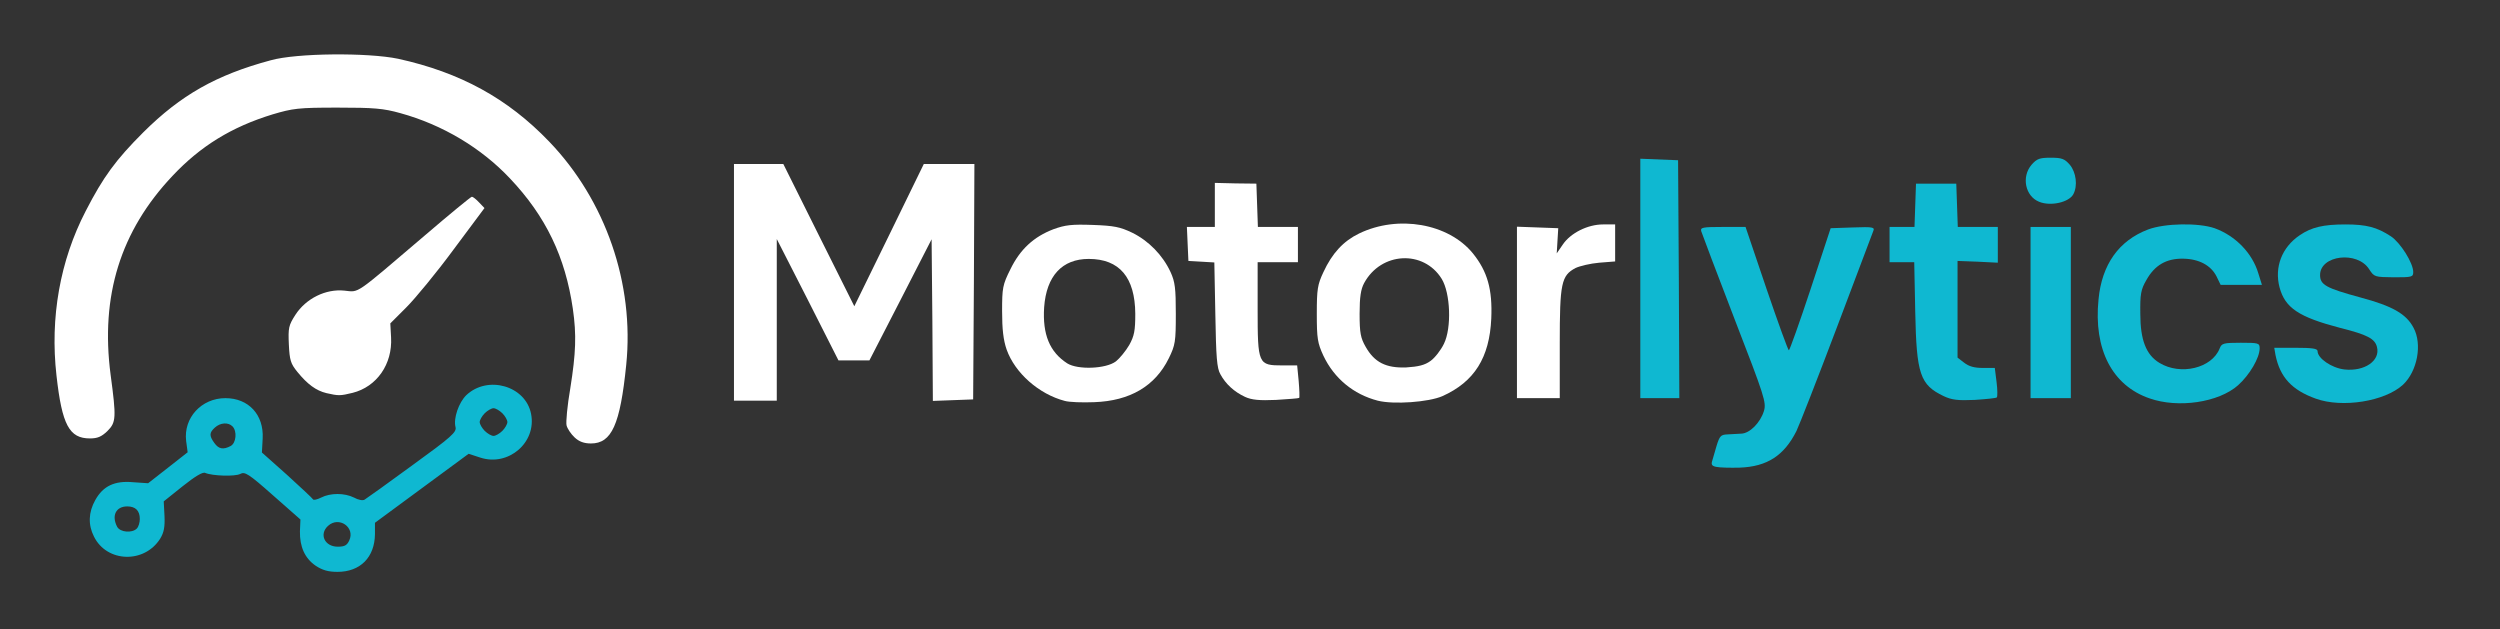
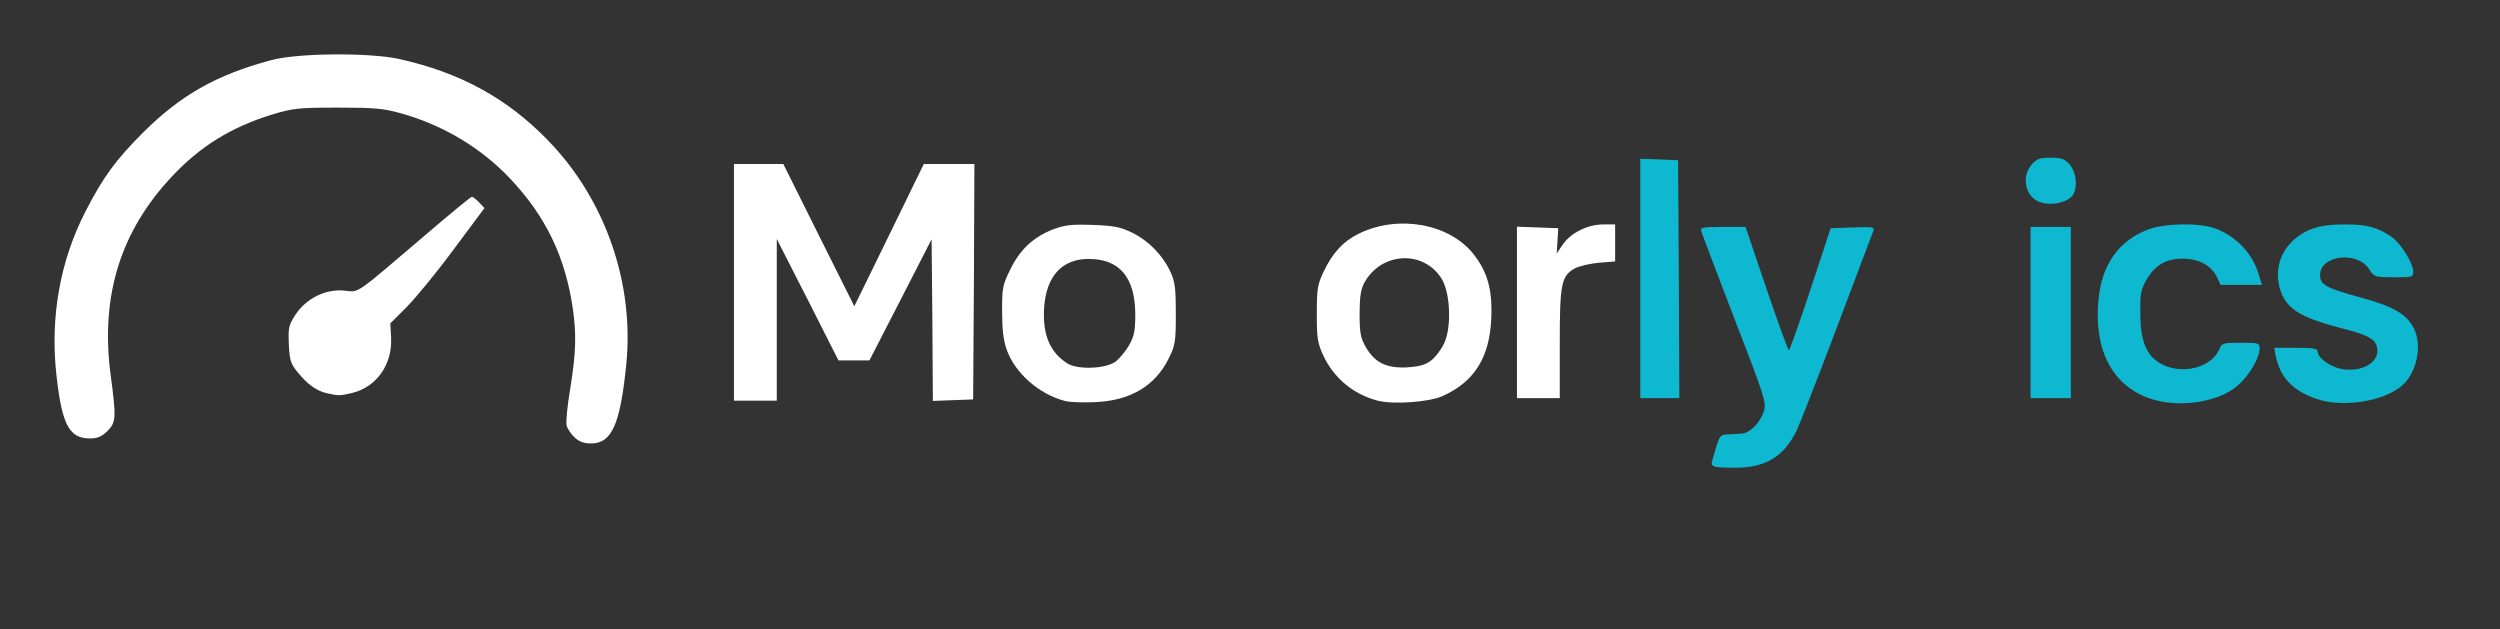
<svg xmlns="http://www.w3.org/2000/svg" version="1.1" viewBox="0 0 993 250" width="993" height="250">
  <rect x="0" y="0" width="993" height="250" fill="#333333" stroke="none" />
  <defs />
  <g id="Canvas_1" stroke="none" stroke-dasharray="none" stroke-opacity="1" fill="none" fill-opacity="1">
    <title>Canvas 1</title>
    <g id="Canvas_1_Layer_1">
      <title>Layer 1</title>
      <g id="Group_2">
        <title>Canvas_1</title>
        <g id="Group_3">
          <title>Canvas_1_Layer_1</title>
          <g id="Group_40">
            <title>Graphic_35</title>
            <g id="Graphic_41">
              <path d="M 228.234 173.744 C 226.834 172.444 225.334 170.244 225.034 168.944 C 224.734 167.744 225.334 161.044 226.534 154.144 C 228.734 140.244 229.034 133.044 227.534 122.644 C 224.534 102.044 216.834 85.944 202.534 70.844 C 191.134 58.744 175.734 49.544 159.034 44.944 C 152.234 43.044 148.534 42.744 134.034 42.744 C 118.434 42.744 116.334 43.044 108.234 45.444 C 91.934 50.444 79.634 58.044 68.534 69.844 C 47.834 91.744 39.834 117.544 43.934 148.844 C 46.234 166.044 46.134 167.744 42.634 171.244 C 40.334 173.444 38.734 174.144 35.734 174.144 C 27.534 174.144 24.634 168.844 22.434 149.144 C 19.834 126.144 23.834 103.544 34.034 83.844 C 41.034 70.244 45.934 63.544 56.934 52.544 C 71.834 37.744 85.934 29.744 107.534 23.944 C 117.834 21.044 146.134 20.844 158.134 23.344 C 182.734 28.744 201.634 39.044 218.134 56.244 C 240.534 79.544 252.034 112.744 248.734 144.944 C 246.334 168.744 242.934 176.144 234.734 176.144 C 232.034 176.144 230.034 175.444 228.234 173.744 Z" fill="white" />
            </g>
          </g>
          <g id="Group_38">
            <title>Graphic_33</title>
            <g id="Graphic_39">
              <path d="M 422.934 159.244 C 412.634 156.544 403.134 148.144 399.834 138.844 C 398.534 135.144 398.034 130.744 398.034 123.644 C 398.034 114.344 398.234 113.144 401.334 106.944 C 405.234 98.944 410.634 94.044 418.434 91.044 C 423.134 89.344 425.734 89.044 434.034 89.344 C 442.534 89.644 444.934 90.144 449.734 92.444 C 456.234 95.644 461.834 101.344 464.934 108.044 C 466.734 111.944 467.034 114.544 467.034 124.644 C 467.034 135.744 466.834 137.044 464.234 142.344 C 458.834 153.344 448.834 159.244 434.634 159.744 C 429.934 159.944 424.634 159.744 422.934 159.244 Z M 443.234 143.544 C 444.734 142.344 447.134 139.444 448.534 137.044 C 450.534 133.444 450.934 131.344 450.934 124.644 C 450.834 110.144 444.634 102.844 432.434 102.844 C 421.934 102.844 415.634 109.544 414.734 122.044 C 414.034 132.844 416.934 139.844 423.934 144.344 C 428.134 146.944 439.234 146.544 443.234 143.544 Z" fill="white" />
            </g>
          </g>
          <g id="Group_36">
            <title>Graphic_31</title>
            <g id="Graphic_37">
              <path d="M 547.234 159.144 C 537.634 156.644 529.934 150.344 525.634 141.244 C 523.334 136.244 523.034 134.444 523.034 124.644 C 523.034 114.844 523.334 113.044 525.634 108.144 C 529.134 100.544 533.634 95.744 539.834 92.744 C 555.334 85.244 575.334 88.744 585.034 100.644 C 590.834 107.844 592.834 114.944 592.334 126.544 C 591.634 142.044 585.634 151.644 572.934 157.344 C 567.434 159.744 553.534 160.744 547.234 159.144 Z M 568.234 143.344 C 569.934 142.144 572.334 139.044 573.534 136.544 C 576.634 130.244 576.134 116.444 572.634 110.744 C 565.434 99.144 548.534 100.044 541.834 112.444 C 540.534 114.844 540.034 117.944 540.034 124.644 C 540.034 132.244 540.434 134.244 542.434 137.744 C 545.934 143.944 550.534 146.244 558.534 145.944 C 563.334 145.644 565.934 145.044 568.234 143.344 Z" fill="white" />
            </g>
          </g>
          <g id="Group_34">
            <title>Graphic_29</title>
            <g id="Graphic_35">
              <path d="M 291.534 112.144 L 291.534 65.144 L 301.334 65.144 L 311.134 65.144 L 325.234 93.444 L 339.334 121.644 L 353.134 93.444 L 366.934 65.144 L 376.934 65.144 L 387.034 65.144 L 386.834 111.844 L 386.534 158.644 L 378.534 158.944 L 370.534 159.244 L 370.334 127.144 L 370.034 95.044 L 357.734 119.044 L 345.334 143.144 L 339.234 143.144 L 333.034 143.144 L 320.834 119.044 L 308.534 94.944 L 308.534 127.044 L 308.534 159.144 L 300.034 159.144 L 291.534 159.144 Z" fill="white" />
            </g>
          </g>
          <g id="Group_32">
            <title>Graphic_27</title>
            <g id="Graphic_33">
-               <path d="M 494.534 157.644 C 490.234 155.644 486.834 152.544 484.734 148.644 C 483.334 146.244 483.034 141.844 482.734 124.944 L 482.334 104.244 L 477.234 103.944 L 472.034 103.644 L 471.734 96.944 L 471.434 90.144 L 477.034 90.144 L 482.534 90.144 L 482.534 81.444 L 482.534 72.644 L 490.734 72.844 L 499.034 72.944 L 499.334 81.544 L 499.634 90.144 L 507.534 90.144 L 515.534 90.144 L 515.534 97.144 L 515.534 104.144 L 507.534 104.144 L 499.534 104.144 L 499.534 122.644 C 499.534 144.744 499.734 145.144 509.434 145.144 L 515.234 145.144 L 515.834 151.344 C 516.134 154.844 516.234 157.844 516.034 158.044 C 515.834 158.244 511.634 158.544 506.834 158.844 C 500.234 159.144 497.134 158.844 494.534 157.644 Z" fill="white" />
-             </g>
+               </g>
          </g>
          <g id="Group_30">
            <title>Graphic_25</title>
            <g id="Graphic_31">
              <path d="M 602.534 124.144 L 602.534 90.044 L 610.734 90.344 L 618.934 90.644 L 618.634 95.644 L 618.334 100.644 L 620.734 97.144 C 623.834 92.544 630.634 89.144 636.734 89.144 L 641.534 89.144 L 641.534 96.544 L 641.534 103.844 L 635.234 104.344 C 631.734 104.644 627.534 105.644 625.834 106.444 C 620.134 109.444 619.534 112.444 619.534 136.544 L 619.534 158.144 L 611.034 158.144 L 602.534 158.144 Z" fill="white" />
            </g>
          </g>
          <g id="Group_28">
            <title>Graphic_23</title>
            <g id="Graphic_29">
              <path d="M 129.634 156.144 C 125.534 155.144 122.134 152.644 118.134 147.744 C 115.434 144.444 115.034 143.044 114.734 136.844 C 114.434 130.244 114.634 129.244 117.334 125.044 C 121.534 118.544 129.434 114.644 136.834 115.444 C 142.834 116.044 140.434 117.644 168.834 93.444 C 178.634 85.044 187.034 78.144 187.434 78.144 C 187.834 78.144 189.134 79.144 190.334 80.444 L 192.434 82.644 L 180.134 99.144 C 173.434 108.244 164.934 118.544 161.434 122.044 L 155.034 128.444 L 155.334 134.044 C 155.934 144.644 149.634 153.644 140.034 156.044 C 135.134 157.244 134.434 157.244 129.634 156.144 Z" fill="white" />
            </g>
          </g>
          <g id="Group_25">
            <title>Group_19</title>
            <g id="Group_26">
              <title>Graphic_20</title>
              <g id="Graphic_27">
-                 <path d="M 125.434 224.744 C 121.034 221.744 119.034 217.144 119.134 211.044 L 119.334 206.344 L 108.434 196.744 C 98.734 188.144 97.234 187.244 95.434 188.244 C 93.334 189.344 84.334 189.044 81.534 187.844 C 80.534 187.344 77.434 189.244 72.534 193.144 L 65.034 199.144 L 65.334 204.844 C 65.534 209.344 65.134 211.444 63.634 213.944 C 57.334 223.944 42.434 223.444 37.334 213.144 C 34.934 208.444 35.134 203.444 37.834 198.644 C 40.934 193.044 45.534 190.844 52.934 191.544 L 58.834 191.944 L 66.634 185.844 L 74.534 179.644 L 73.934 175.144 C 72.834 165.944 80.034 158.144 89.534 158.144 C 98.734 158.144 104.834 164.744 104.334 174.144 L 104.034 179.744 L 114.034 188.644 C 119.534 193.644 124.134 197.944 124.334 198.344 C 124.534 198.744 125.934 198.444 127.534 197.644 C 131.234 195.744 136.834 195.744 140.634 197.644 C 142.234 198.544 144.134 198.944 144.834 198.444 C 145.534 198.044 154.034 191.944 163.734 184.844 C 179.334 173.544 181.434 171.644 180.934 169.644 C 180.034 166.144 182.234 159.844 185.234 156.944 C 193.734 148.944 208.734 153.244 210.934 164.344 C 213.234 175.744 201.934 185.444 190.734 181.744 L 186.134 180.244 L 167.534 193.944 L 148.934 207.644 L 148.934 212.144 C 148.834 221.344 143.134 227.144 134.034 227.144 C 130.334 227.144 128.034 226.444 125.434 224.744 Z M 138.734 214.644 C 141.134 209.444 134.634 204.944 130.334 208.844 C 126.634 212.144 128.934 217.144 134.134 217.144 C 136.834 217.144 137.834 216.644 138.734 214.644 Z M 54.334 209.944 C 55.034 209.244 55.534 207.544 55.534 206.144 C 55.534 202.844 53.834 201.144 50.534 201.144 C 46.034 201.144 44.234 204.844 46.534 209.244 C 47.734 211.444 52.434 211.844 54.334 209.944 Z M 91.634 177.144 C 93.834 175.944 94.234 171.244 92.334 169.344 C 90.634 167.644 87.534 167.844 85.334 169.844 C 83.134 171.844 83.034 173.044 85.134 175.944 C 86.834 178.344 88.634 178.744 91.634 177.144 Z M 199.534 171.144 C 200.634 170.044 201.534 168.444 201.534 167.644 C 201.534 166.844 200.634 165.244 199.534 164.144 C 198.434 163.044 196.834 162.144 196.034 162.144 C 195.234 162.144 193.634 163.044 192.534 164.144 C 191.434 165.244 190.534 166.844 190.534 167.644 C 190.534 168.444 191.434 170.044 192.534 171.144 C 193.634 172.244 195.234 173.144 196.034 173.144 C 196.834 173.144 198.434 172.244 199.534 171.144 Z" fill="#0fb8d1" />
-               </g>
+                 </g>
            </g>
          </g>
          <g id="Group_22">
            <title>Group_17</title>
            <g id="Group_23">
              <title>Graphic_18</title>
              <g id="Graphic_24">
                <path d="M 681.734 185.444 C 680.034 185.144 679.634 184.544 680.034 183.244 C 680.334 182.244 681.134 179.444 681.834 177.044 C 683.034 173.144 683.534 172.644 686.134 172.544 C 687.734 172.444 690.234 172.344 691.634 172.244 C 695.034 172.144 699.234 167.844 700.634 163.244 C 701.634 159.844 700.934 157.644 688.934 126.644 C 681.934 108.444 676.034 92.844 675.734 91.844 C 675.334 90.344 676.234 90.144 684.334 90.144 L 693.334 90.144 L 701.634 114.644 C 706.234 128.144 710.234 139.144 710.534 139.144 C 710.834 139.144 714.734 128.244 719.134 114.944 L 727.134 90.644 L 735.934 90.344 C 744.134 90.044 744.734 90.244 744.034 91.844 C 743.634 92.844 737.134 110.144 729.534 130.244 C 721.934 150.344 714.734 168.744 713.534 171.244 C 708.634 180.944 701.934 185.344 691.034 185.744 C 687.234 185.844 683.034 185.744 681.734 185.444 Z" fill="#0fb8d1" />
              </g>
            </g>
          </g>
          <g id="Group_19">
            <title>Group_15</title>
            <g id="Group_20">
              <title>Graphic_16</title>
              <g id="Graphic_21">
                <path d="M 853.834 158.244 C 838.934 153.144 831.534 138.744 833.534 118.944 C 834.834 105.044 841.634 95.544 853.234 91.144 C 859.934 88.644 873.234 88.444 879.634 90.644 C 887.934 93.644 894.634 100.544 897.034 108.644 L 898.434 113.144 L 890.234 113.144 L 882.034 113.144 L 880.434 109.844 C 878.234 105.444 873.534 102.844 867.134 102.744 C 860.434 102.644 855.834 105.344 852.534 111.244 C 850.334 115.044 850.034 116.844 850.134 124.644 C 850.134 135.044 852.434 140.944 857.734 144.144 C 866.134 149.244 878.534 146.244 881.634 138.444 C 882.434 136.344 883.134 136.144 890.034 136.144 C 897.034 136.144 897.534 136.244 897.534 138.344 C 897.534 142.144 893.534 148.944 888.934 153.044 C 881.234 159.844 865.234 162.244 853.834 158.244 Z" fill="#0fb8d1" />
              </g>
            </g>
          </g>
          <g id="Group_16">
            <title>Group_13</title>
            <g id="Group_17">
              <title>Graphic_14</title>
              <g id="Graphic_18">
                <path d="M 919.834 158.344 C 910.334 154.944 905.634 149.844 903.834 141.044 L 903.334 138.144 L 911.934 138.144 C 918.334 138.144 920.534 138.444 920.534 139.444 C 920.534 142.344 926.134 146.144 931.134 146.744 C 939.234 147.644 945.534 143.244 944.134 137.844 C 943.334 134.544 940.334 132.944 929.534 130.244 C 913.134 125.944 907.634 122.344 905.434 114.144 C 903.334 106.144 906.334 98.244 913.434 93.444 C 918.134 90.244 922.834 89.144 931.634 89.144 C 939.934 89.144 944.134 90.244 949.634 93.844 C 953.434 96.344 958.534 104.444 958.534 108.044 C 958.534 110.044 958.034 110.144 950.834 110.144 C 943.234 110.044 943.034 110.044 941.034 106.944 C 936.334 99.544 921.534 101.344 921.534 109.244 C 921.534 113.144 923.934 114.444 937.534 118.144 C 950.234 121.544 955.734 124.644 958.634 130.144 C 962.234 136.744 960.134 147.544 954.434 152.844 C 947.234 159.444 930.334 162.144 919.834 158.344 Z" fill="#0fb8d1" />
              </g>
            </g>
          </g>
          <g id="Group_13">
            <title>Group_11</title>
            <g id="Group_14">
              <title>Graphic_12</title>
              <g id="Graphic_15">
-                 <path d="M 772.034 157.344 C 762.634 152.844 761.234 148.644 760.734 123.944 L 760.334 104.144 L 755.434 104.144 L 750.534 104.144 L 750.534 97.144 L 750.534 90.144 L 755.534 90.144 L 760.434 90.144 L 760.734 81.544 L 761.034 72.944 L 769.034 72.944 L 777.034 72.944 L 777.334 81.544 L 777.634 90.144 L 785.534 90.144 L 793.534 90.144 L 793.534 97.244 L 793.534 104.344 L 785.534 103.944 L 777.534 103.644 L 777.534 122.844 L 777.534 142.044 L 780.134 144.044 C 782.034 145.544 784.234 146.144 787.534 146.144 L 792.334 146.144 L 793.034 151.744 C 793.434 154.844 793.434 157.544 793.134 157.844 C 792.934 158.144 788.934 158.544 784.334 158.844 C 777.634 159.144 775.234 158.844 772.034 157.344 Z" fill="#0fb8d1" />
-               </g>
+                 </g>
            </g>
          </g>
          <g id="Group_10">
            <title>Group_9</title>
            <g id="Group_11">
              <title>Graphic_10</title>
              <g id="Graphic_12">
                <path d="M 651.534 110.644 L 651.534 63.044 L 659.034 63.344 L 666.534 63.644 L 666.834 110.944 L 667.034 158.144 L 659.334 158.144 L 651.534 158.144 Z" fill="#0fb8d1" />
              </g>
            </g>
          </g>
          <g id="Group_7">
            <title>Group_7</title>
            <g id="Group_8">
              <title>Graphic_8</title>
              <g id="Graphic_9">
                <path d="M 806.534 124.144 L 806.534 90.144 L 814.534 90.144 L 822.534 90.144 L 822.534 124.144 L 822.534 158.144 L 814.534 158.144 L 806.534 158.144 Z" fill="#0fb8d1" />
              </g>
            </g>
          </g>
          <g id="Group_4">
            <title>Group_5</title>
            <g id="Group_5">
              <title>Graphic_6</title>
              <g id="Graphic_6">
                <path d="M 809.934 80.144 C 804.434 77.944 802.834 70.244 806.934 65.444 C 809.034 63.044 810.134 62.644 814.534 62.644 C 818.934 62.644 820.034 63.044 822.134 65.444 C 824.634 68.444 825.334 73.744 823.534 77.144 C 821.834 80.344 814.534 82.044 809.934 80.144 Z" fill="#0fb8d1" />
              </g>
            </g>
          </g>
        </g>
      </g>
    </g>
  </g>
</svg>